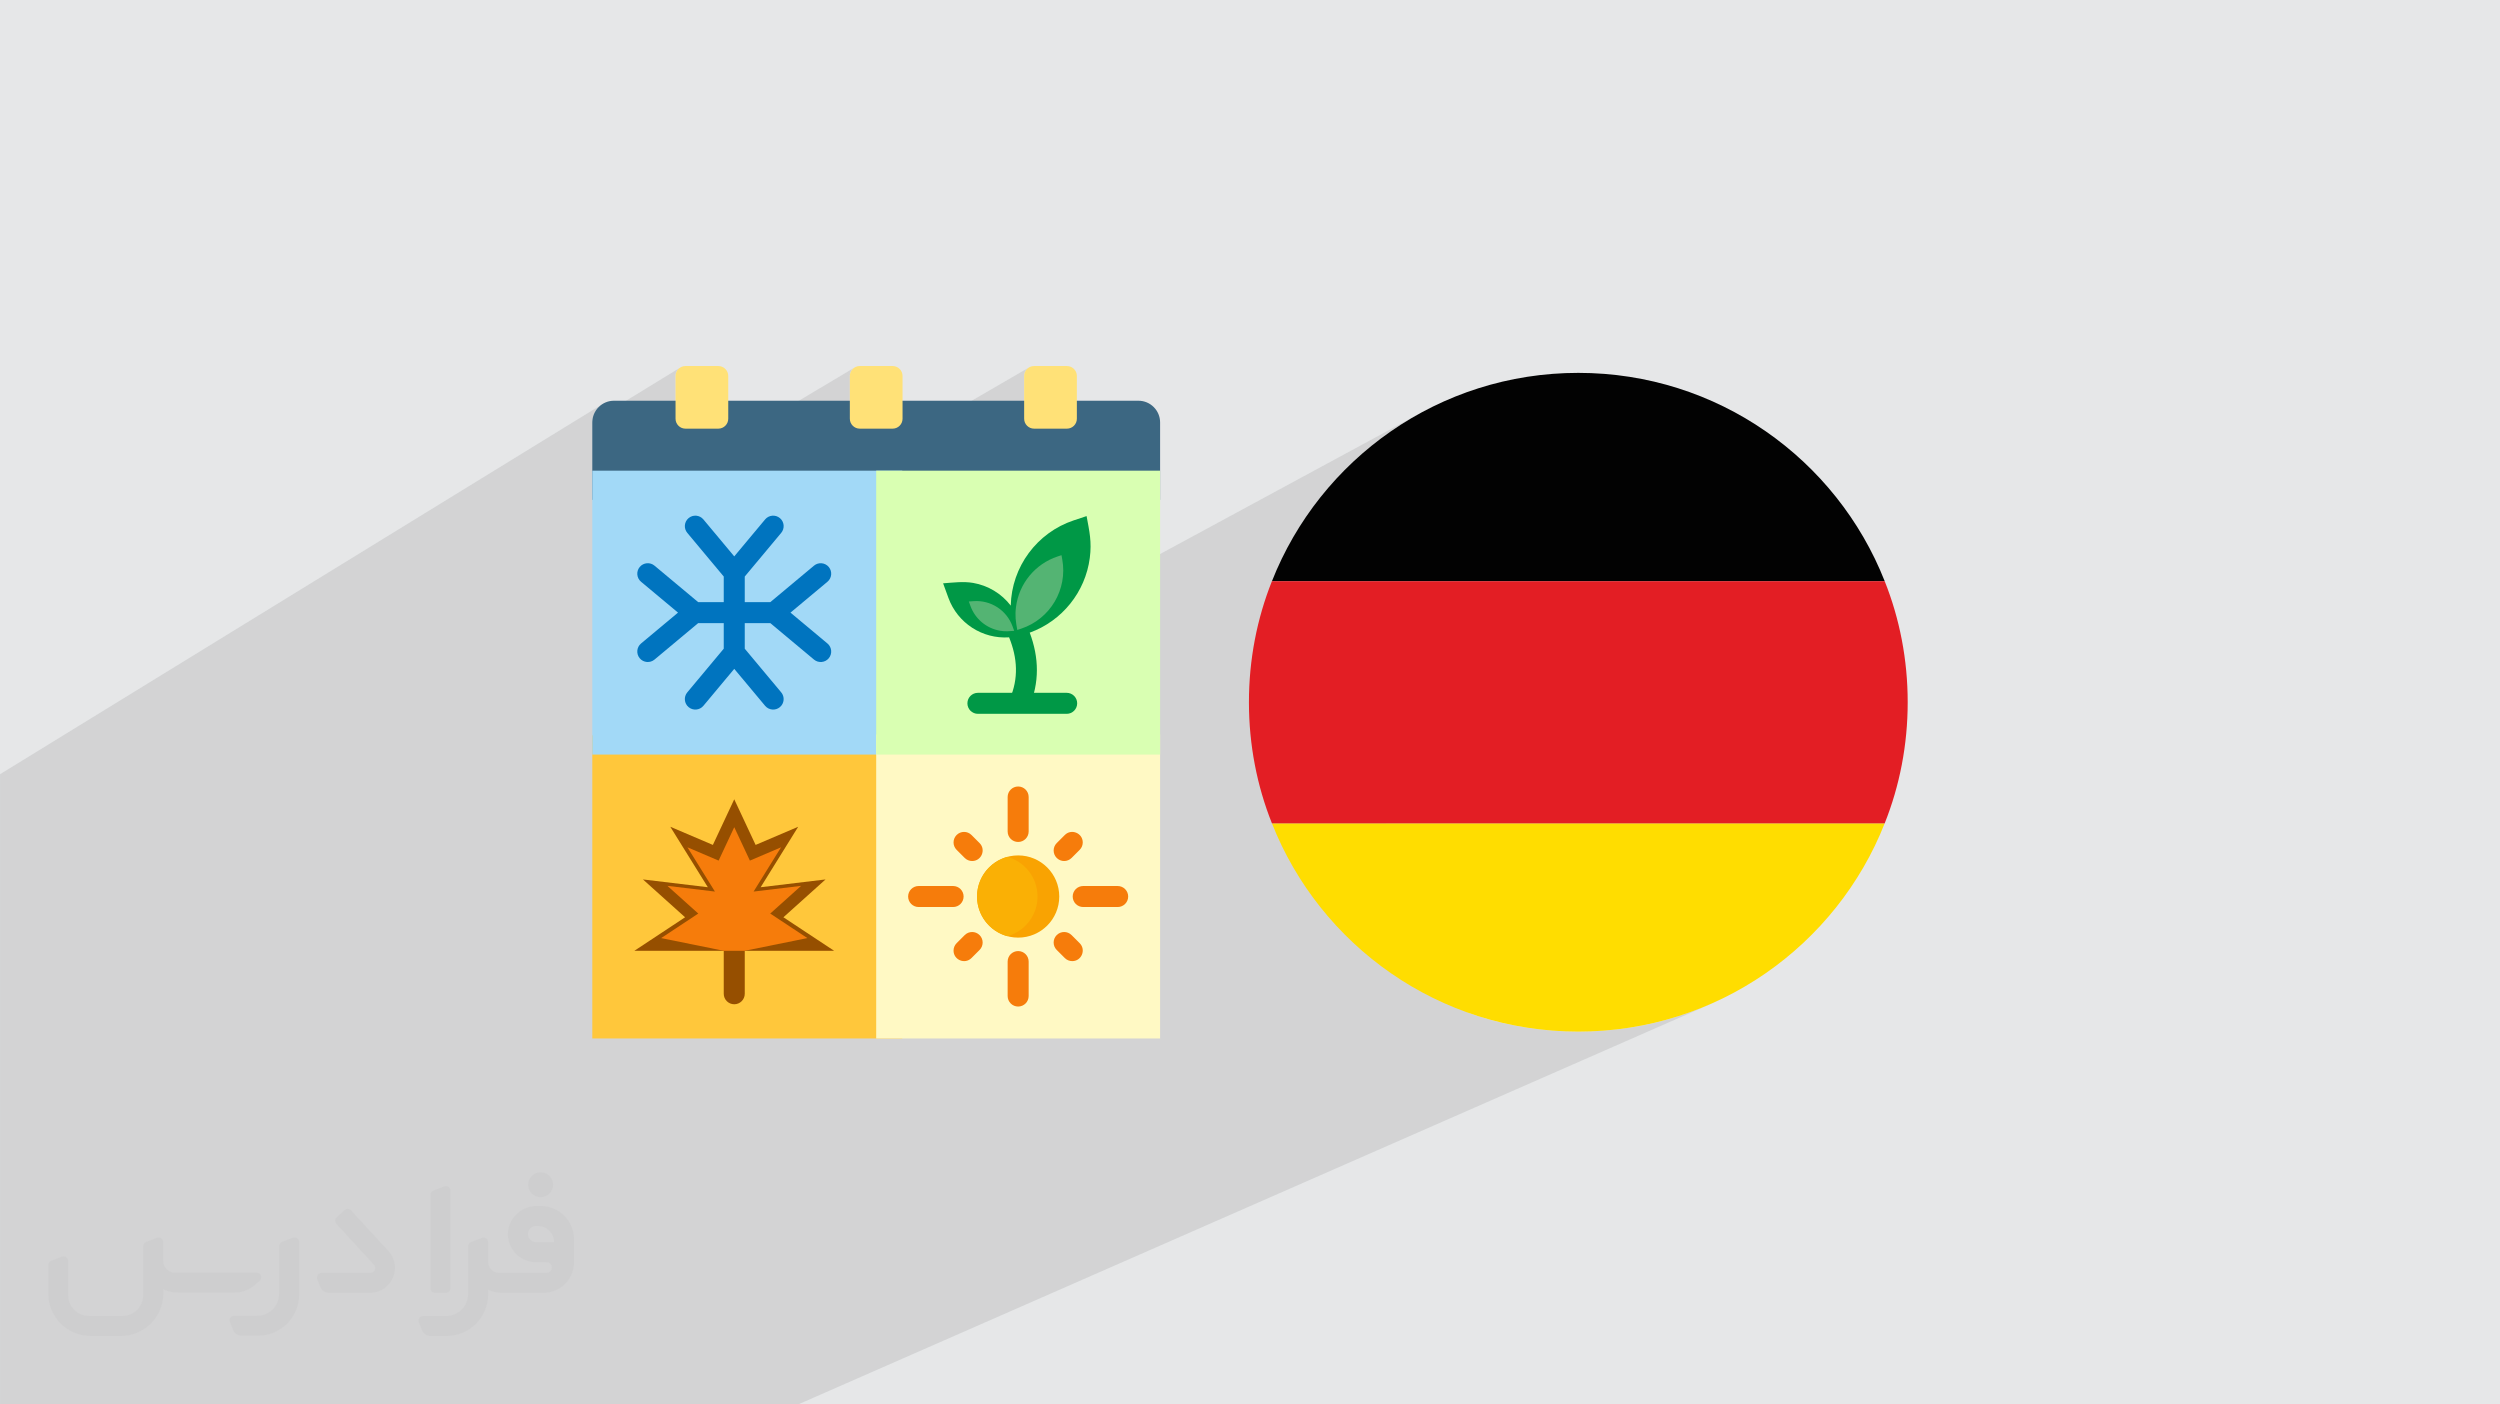
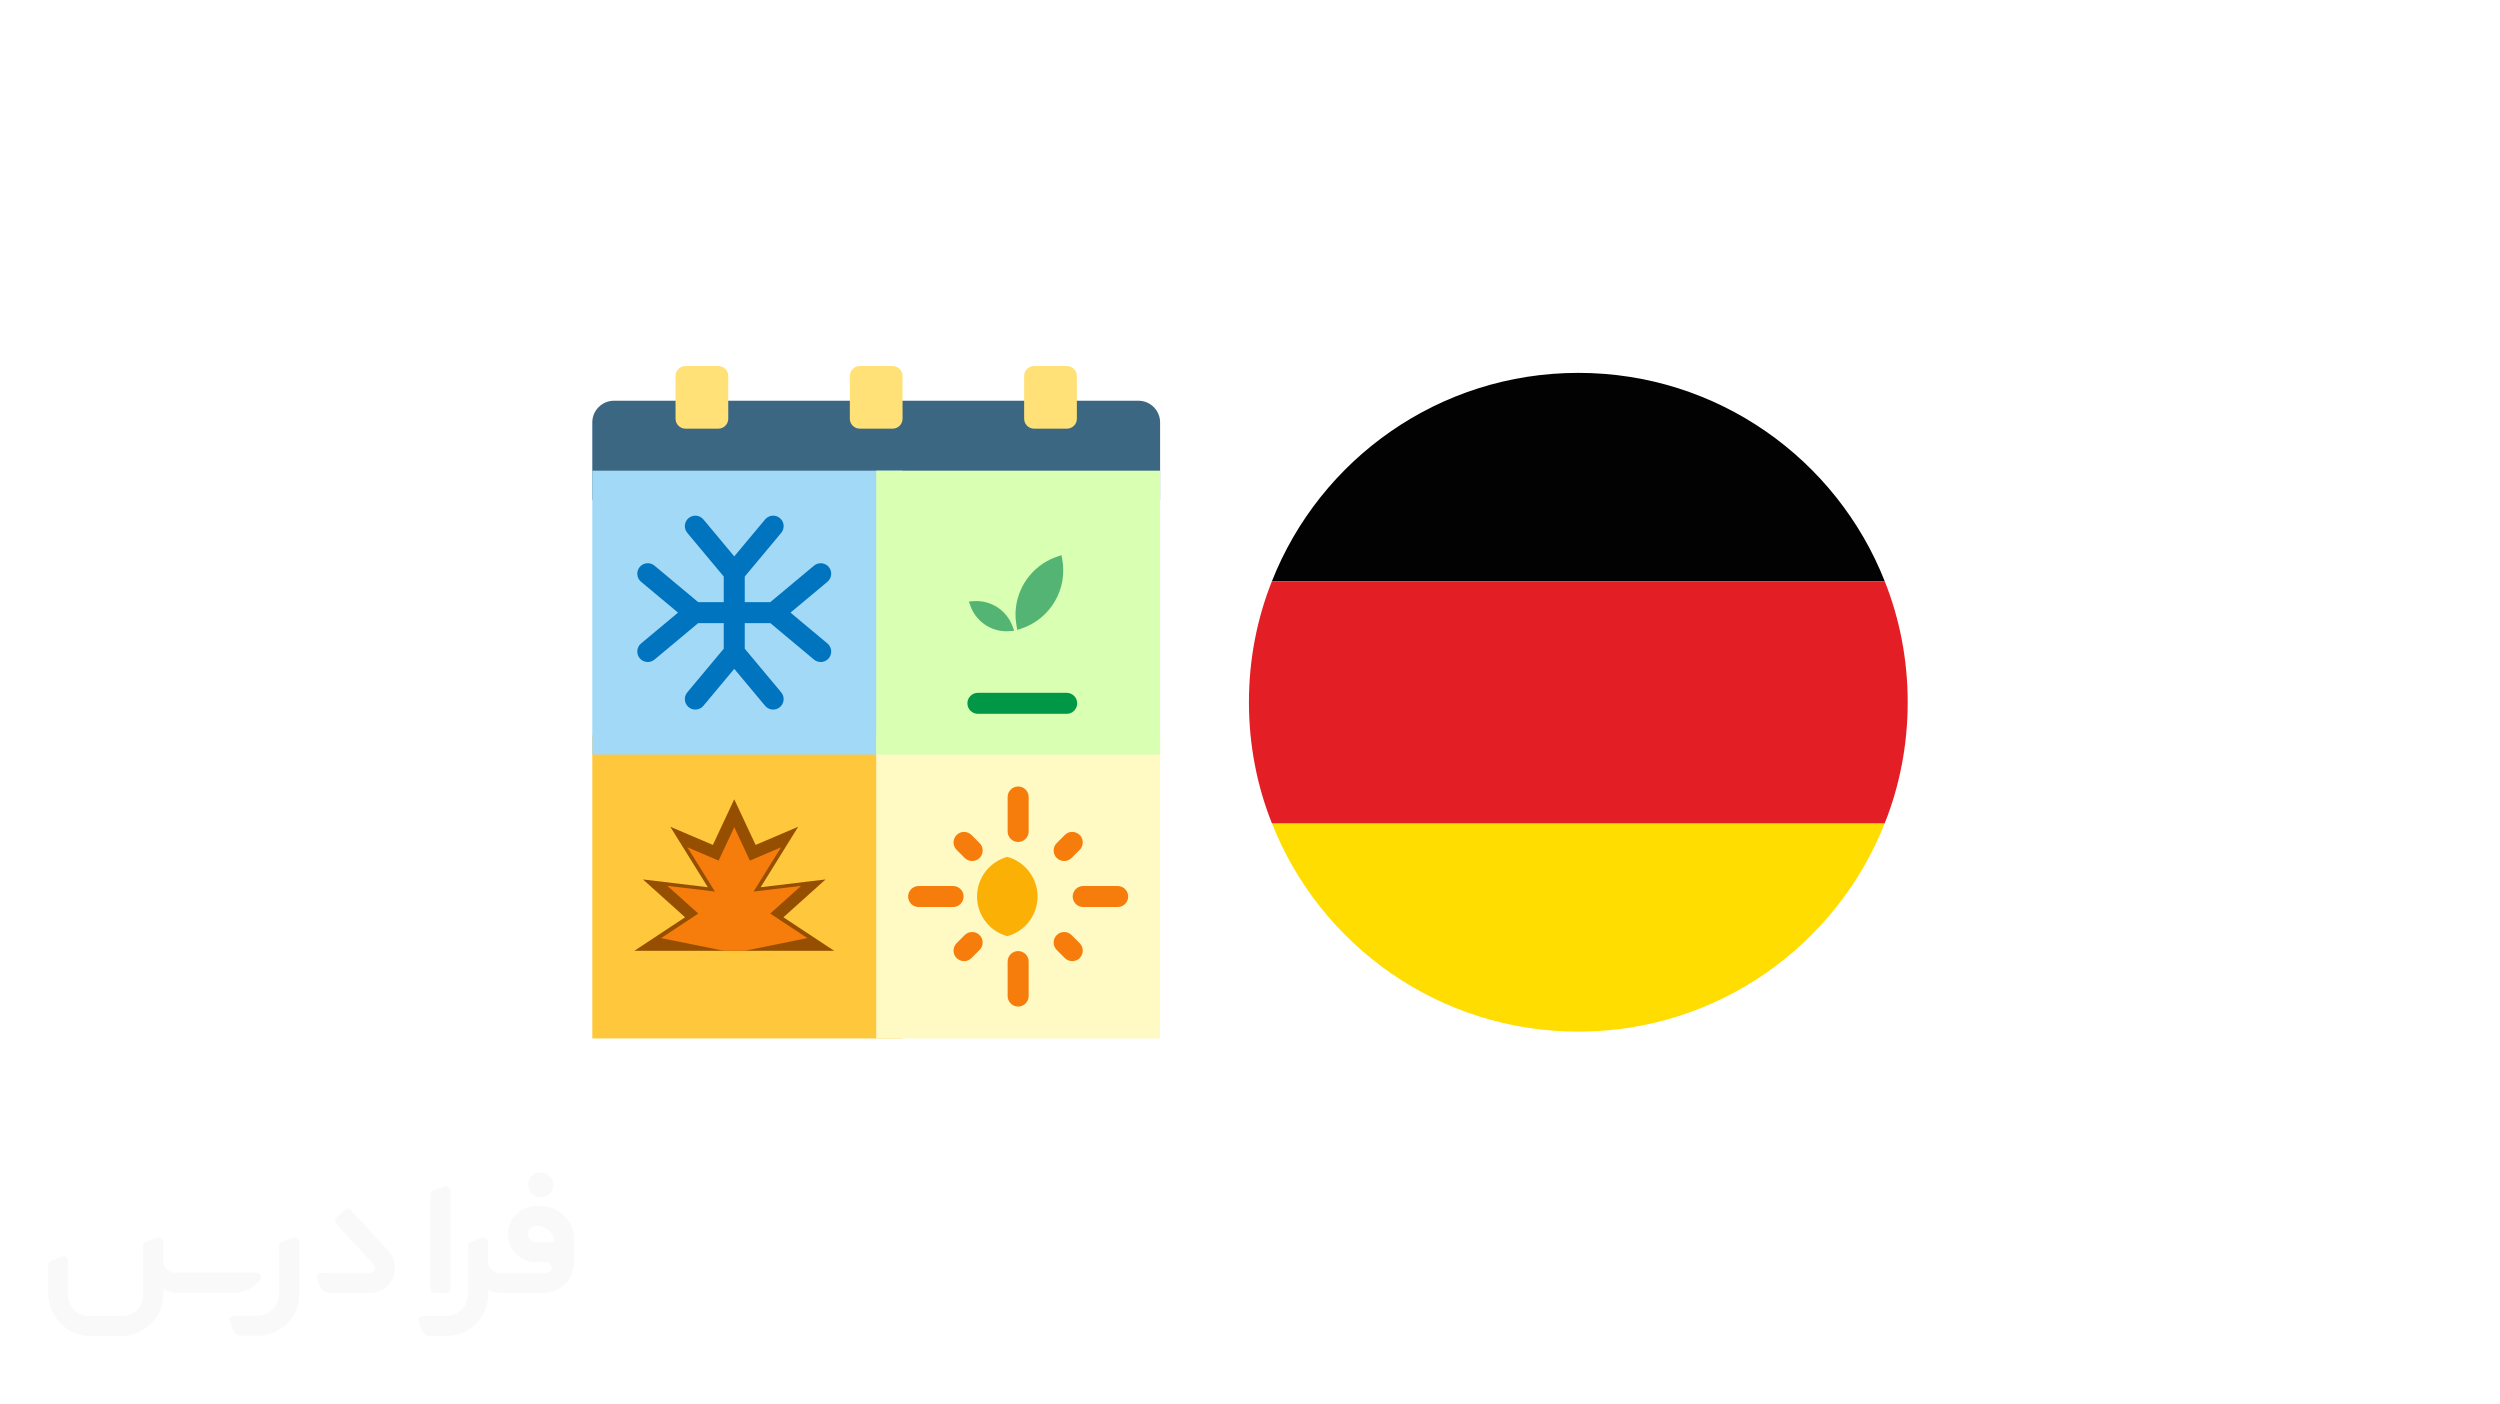
<svg xmlns="http://www.w3.org/2000/svg" xml:space="preserve" width="94.192mm" height="52.917mm" version="1.0" style="shape-rendering:geometricPrecision; text-rendering:geometricPrecision; image-rendering:optimizeQuality; fill-rule:evenodd; clip-rule:evenodd" viewBox="0 0 9404.92 5283.66">
  <defs>
    <style type="text/css">
   
    .fil10 {fill:#FFF9C4}
    .fil8 {fill:#A2D9F7}
    .fil15 {fill:#54B473}
    .fil14 {fill:#009846}
    .fil9 {fill:#0074BF}
    .fil6 {fill:#3C6782}
    .fil4 {fill:#964F00}
    .fil13 {fill:#D9FFB2}
    .fil5 {fill:#F67C0B}
    .fil11 {fill:#F9A302}
    .fil12 {fill:#FAB005}
    .fil3 {fill:#FFC73B}
    .fil7 {fill:#FFE177}
    .fil18 {fill:#E31E24;fill-rule:nonzero}
    .fil16 {fill:#020202;fill-rule:nonzero}
    .fil17 {fill:#FFDD00;fill-rule:nonzero}
    .fil2 {fill:#373435;fill-rule:nonzero;fill-opacity:0.031}
    .fil1 {fill:#2B2A29;fill-opacity:0.102}
    .fil0 {fill:#E6E7E8}
   
  </style>
  </defs>
  <g id="Layer_x0020_1">
-     <polygon class="fil0" points="-0,0 9404.92,0 9404.92,5283.66 -0,5283.66 " />
-     <path class="fil1" d="M2545.76 1397.1l32.86 -20.12 -32.86 20.12 -1.46 2.68 -2.18 6.98 -0.76 7.49 0 161.04 0.76 7.49 2.18 6.98 3.44 6.33 4.56 5.51 5.51 4.56 6.33 3.44 6.98 2.19 7.49 0.76 123.76 0 7.49 -0.76 6.98 -2.18 4.07 -2.23 -142.3 -230.4 142.3 230.4 2.26 -1.23 -2.2 1.32 31.36 50.78 461.22 -274.88 -5.52 4.55 -4.55 5.52 -1.56 2.86 32.43 -19.32 -32.43 19.32 -1.9 3.47 -2.18 6.98 -0.76 7.49 0 161.04 0.76 7.49 2.18 6.98 3.45 6.33 4.55 5.51 5.52 4.56 6.33 3.44 6.98 2.19 7.49 0.76 123.76 0 7.48 -0.76 6.99 -2.18 6.32 -3.45 -470.86 274.42 104.4 0 397.26 -230.52 -175.35 -273.08 175.35 273.08 459.58 -266.69 -5.52 4.55 -4.55 5.52 -1.15 2.11 32.02 -18.57 -32.02 18.57 -2.31 4.22 -2.18 6.98 -0.76 7.49 0 161.04 0.76 7.49 2.18 6.98 3.45 6.33 4.55 5.51 5.52 4.56 6.33 3.44 6.98 2.19 7.49 0.76 123.76 0 7.49 -0.76 6.98 -2.18 6.33 -3.45 -478.68 271.68 1.77 2.75 681.14 0 -348.79 -503.6 348.79 503.6 125.37 0 -90.81 49.89 102.15 147.48 -344.37 186.42 9.06 -12.06 12.79 -19.7 11.45 -20.56 10.06 -21.35 8.61 -22.08 7.11 -22.74 5.55 -23.33 3.94 -23.85 1.28 -11.17 0.9 -10.72 0.54 -10.32 0.2 -9.98 -0.11 -9.71 -0.39 -9.49 -0.66 -9.33 -0.28 -2.92 172.17 -94.59 102.15 147.48 974.03 -527.28 -39.91 22.5 -38.98 23.91 -38 25.29 -37.01 26.64 -35.97 27.96 -34.89 29.23 -33.79 30.46 -32.63 31.67 -31.46 32.85 -30.24 33.98 -29 35.09 -27.72 36.15 -26.39 37.18 -25.03 38.18 -23.65 39.14 -22.23 40.07 -20.76 40.97 -19.27 41.83 -17.74 42.65 2305.24 0 -1877.36 910.86 1877.36 0 -1529.08 692.32 28.96 41.81 16.69 4.95 45.47 11.62 46.12 9.92 46.75 8.21 47.33 6.44 47.88 4.64 48.4 2.81 48.87 0.95 48.87 -0.95 48.4 -2.81 47.88 -4.64 47.33 -6.44 46.74 -8.21 46.13 -9.92 45.47 -11.62 44.78 -13.29 44.05 -14.9 43.3 -16.5 42.51 -18.04 -684.84 300.51 837.74 1209.53 -837.74 -1209.53 -617.75 271.07 602.64 938.46 -602.64 -938.46 -121.45 53.29 502.2 885.17 -502.2 -885.17 -451.73 198.22 424.29 686.95 -424.29 -686.95 -460.75 202.18 312.01 484.77 -312.01 -484.77 -1104.76 484.77 -230.22 0 -510.31 0 -829.76 0 -683.69 0 -44.56 0 -84.81 0 -44.82 0 -57.37 0 -29.3 0 -14.38 0 -35.69 0 -27.55 0 -24.22 0 -15.93 0 -2.1 0 -5.72 0 -9.15 0 -40.15 0 -44.18 0 -1.83 0 -2.38 0 -21.5 0 -5.19 0 -80.33 0 -7.72 0 -8.5 0 -51.57 0 -10.39 0 -78.43 0 0 -27.11 0 -1.77 0 -12.68 0 -17.1 0 -1.44 0 -19.24 0 -22.94 0 -11.79 0 -1.79 0 -7.77 0 -6.55 0 -5.19 0 -2.9 0 -0.08 0 -22.87 0 -14.18 0 -6.19 0 -5.12 0 -4.07 0 -11.44 0 -10.01 0 -12.28 0 -8.86 0 -1.27 0 -29.1 0 -2.52 0 -23.67 0 -1.14 0 -11.17 0 -8.99 0 -30.51 0 -4.1 0 -18.09 0 -6.79 0 -4.01 0 -53.08 0 -4.35 0 -17.44 0 -3.97 0 -17.07 0 -17.06 0 -19.92 0 -7.29 0 -26.91 0 -16.44 0 -9.91 0 -6.73 0 -9.14 0 -14.52 0 -13.11 0 -6.36 0 -21.42 0 -34.66 0 -9.44 0 -0.98 0 -10.61 0 -13.19 0 -3.25 0 -1.12 0 -37.34 0 -37.89 0 -19.74 0 -3.62 0 -0.11 0 -20.79 0 -3.1 0 -3.38 0 -2.64 0 -2.5 0 -24.64 0 -48.63 0 -13.02 0 -14.48 0 -54.66 0 -6.29 0 -2.72 0 -1.91 0 -0.76 0 -5.75 0 -40.62 0 -11.43 0 -11.65 0 -1.36 0 -1.29 0 -7.61 0 -5.6 0 -24.49 0 -13.08 0 -19.36 0 -2.65 0 -44.45 0 -21.36 0 -44.3 0 -3.05 0 -34.25 0 -32.88 0 -17.77 0 -21.62 0 -6.58 0 -5.57 0 -4.54 0 -10.28 0 -0.65 0 -11.41 0 -9.1 0 -18.42 0 -9.43 0 -11.98 0 -37.47 0 -7.6 0 -3.78 0 -71.32 0 -11.9 0 -12.18 0 -27.19 0 -2.11 0 -13.22 0 -4.79 0 -6.22 0 -47 0 -4.94 0 -6.17 0 -27.04 0 -29.32 0 -2.91 0 -33.95 0 -14.44 0 -139.77 0 -13.07 0 -5.2 0 -61.52 0 -5.38 0 -14.53 0 -51.51 0 -47.88 0 -5.38 0 -143.66 0 -12.89 0 -2.36 0 -3.3 0 -37.69 2264.18 -1391.04 -12.06 9.95 -9.95 12.06 -7.53 13.82 -4.76 15.26 -1.27 12.45 329.22 -201.66 -5.52 4.55 -4.56 5.52 -1.99 3.65zm175.22 210.37l-456 273.11 114.34 0 373.03 -222.32 -31.36 -50.78zm830.16 273.11l6.61 0 -1.77 -2.75 -4.84 2.75zm2009.97 1909.01l-41.96 18.99 42.83 14.48 28.09 8.34 -28.96 -41.81z" />
    <g id="_2418508717920">
      <path class="fil2" d="M1125.4 4672.59l0 197.03c0,20.41 -3.74,40.82 -11.66,59.56 -7.92,18.74 -19.16,36.25 -33.74,50.4 -14.58,14.58 -31.65,25.82 -50.4,33.74 -18.74,7.92 -39.15,11.66 -59.56,11.66l-60.82 0c-7.08,0 -14.16,-2.08 -19.99,-6.25 -5.83,-4.16 -10.41,-9.58 -12.92,-16.25l-11.24 -29.16c-0.83,-2.5 -1.25,-5.41 -1.25,-8.33 0,-2.92 1.25,-5.42 2.92,-7.92 1.67,-2.5 3.74,-4.16 6.25,-5.41 2.5,-1.25 5.41,-2.09 7.91,-1.67l86.23 0c22.08,0 42.91,-8.75 58.73,-24.57 15.41,-15.42 24.15,-36.65 24.15,-58.73l0 -179.12c0,-3.33 1.26,-6.66 3.33,-9.58 2.09,-2.92 5,-5 7.92,-6.25l40.82 -15.83c2.5,-0.84 5.41,-1.25 8.33,-0.84 2.92,0.42 5.42,1.26 7.5,2.92 2.09,1.67 4.17,3.75 5.42,6.25 1.25,2.92 2.08,5.83 2.08,8.33z" />
      <path class="fil2" d="M2033.88 4536.8l-15 0c-59.57,0 -109.13,48.73 -108.31,107.88 0.42,27.5 12.08,54.16 31.66,73.32 19.57,19.57 46.23,30.4 74.14,30.4l39.57 0c5.42,0 10.41,2.08 14.17,5.83 3.74,3.74 5.83,8.75 5.83,14.16 0,5.42 -2.09,10.41 -5.83,14.17 -3.75,3.74 -8.75,5.83 -14.17,5.83l-179.11 0c-10.83,0 -20.83,-4.58 -28.33,-12.08 -7.5,-7.5 -11.66,-17.91 -12.08,-28.33l0 -74.98c0,-2.92 -0.83,-5.41 -2.08,-7.92 -1.25,-2.5 -3.33,-4.57 -5.42,-6.24 -2.08,-1.67 -4.99,-2.51 -7.5,-2.92 -2.92,-0.42 -5.41,0 -8.33,0.83l-41.24 15.83c-2.92,1.25 -5.83,3.33 -7.92,6.25 -2.08,2.92 -2.92,6.25 -2.92,9.58l0 179.12c0,22.08 -8.75,43.32 -24.15,58.73 -15.42,15.42 -36.65,24.57 -58.73,24.57l-86.64 0.01c-2.92,0 -5.42,0.83 -7.92,2.08 -2.5,1.25 -4.58,3.33 -6.25,5.42 -1.66,2.5 -2.5,4.99 -2.92,7.5 -0.41,2.92 0,5.41 1.26,8.33l11.24 29.16c2.5,6.67 7.08,12.5 12.91,16.66 5.83,4.16 12.91,6.25 20,5.83l60.81 0c41.24,0 80.81,-16.25 109.97,-45.82 29.16,-29.16 45.81,-68.74 45.81,-109.97l0 -18.32c15.84,7.91 33.33,12.08 50.82,12.08l157.03 0c30.41,0 59.99,-12.08 81.65,-33.74 21.66,-21.67 33.74,-50.82 33.74,-81.65l0 -85.81c0,-33.32 -13.33,-65.39 -36.65,-89.14 -23.74,-23.74 -55.82,-36.65 -89.14,-36.65zm50.39 136.2l-66.64 0c-7.92,0 -15.42,-2.5 -21.25,-7.91 -5.83,-5.42 -9.59,-12.5 -10.41,-20.42 0,-4.16 0.42,-8.75 2.08,-12.91 1.67,-4.16 3.75,-7.91 6.67,-10.82 5.83,-5.42 13.75,-8.76 21.66,-8.76l7.09 0c16.25,0 31.65,6.25 42.9,17.91 11.66,11.25 17.91,26.66 17.91,42.91z" />
      <path class="fil2" d="M1694.39 4478.9l0 367.39c0,2.08 -0.42,4.57 -1.25,6.66 -0.84,2.09 -2.09,4.16 -3.75,5.83 -1.67,1.67 -3.33,2.92 -5.41,3.74 -2.09,0.84 -4.16,1.26 -6.67,1.26l-40.82 0c-2.08,0 -4.58,-0.42 -6.66,-1.26 -2.09,-0.83 -4.16,-2.08 -5.42,-3.74 -1.66,-1.67 -2.92,-3.74 -3.74,-5.83 -0.83,-2.09 -1.25,-4.58 -1.25,-6.66l0 -351.57c0,-3.32 0.83,-6.66 2.92,-9.58 2.08,-2.92 4.58,-5 7.91,-6.25l40.83 -15.83c2.5,-0.84 5.41,-1.25 8.33,-1.25 2.92,0.41 5.41,1.25 7.5,2.92 2.5,1.66 4.16,3.74 5.41,6.24 1.25,2.09 2.09,5 2.09,7.92z" />
      <path class="fil2" d="M1391.56 4863.79l-153.7 0c-7.08,0 -14.17,-2.09 -20,-6.25 -5.83,-4.16 -10.41,-9.99 -13.33,-16.66l-11.24 -28.74c-0.83,-2.51 -1.25,-5.42 -0.83,-8.34 0.41,-2.92 1.25,-5.41 2.92,-7.91 1.66,-2.51 3.74,-4.16 6.24,-5.42 2.51,-1.25 5.42,-2.08 7.92,-2.08l184.11 0c3.33,0 6.66,-1.25 9.58,-2.92 2.93,-2.09 5,-4.58 6.67,-7.92 1.25,-3.33 1.67,-6.66 1.25,-9.99 -0.42,-3.33 -2.08,-6.67 -4.16,-9.17l-141.63 -154.12c-2.92,-3.33 -4.58,-7.92 -4.58,-12.5 0,-4.58 2.09,-8.75 5.83,-12.08l29.58 -27.49c3.33,-2.92 7.92,-4.58 12.5,-4.58 4.58,0.42 8.75,2.09 12.08,5.83l140.37 152.87c55.41,59.57 12.5,157.46 -69.56,157.46z" />
      <path class="fil2" d="M977.53 4817.97l-20 17.07c-20.83,17.91 -47.49,27.91 -74.98,27.91l-211.19 0c-19.57,0 -39.15,-4.16 -57.06,-12.49l0 16.25c0,20.82 -4.16,41.65 -12.08,60.81 -7.91,19.16 -19.57,36.65 -34.57,51.65 -14.58,14.58 -32.07,26.24 -51.65,34.58 -19.16,7.91 -39.99,12.07 -60.82,12.07l-114.55 0.01c-20.83,0 -41.66,-4.17 -60.82,-12.08 -19.16,-7.92 -36.65,-19.58 -51.65,-34.58 -14.58,-14.58 -26.24,-32.07 -34.57,-51.65 -7.92,-19.16 -12.08,-39.98 -12.08,-60.81l0 -107.89c0,-3.33 1.25,-6.66 2.92,-9.58 2.09,-2.92 4.58,-5 7.92,-6.25l40.82 -15.83c2.5,-0.84 5.41,-1.26 8.33,-0.84 2.92,0.42 5.42,1.25 7.5,2.92 2.09,1.67 4.16,3.75 5.42,6.25 1.25,2.5 2.08,5 2.08,7.92l0 128.71c0,20.83 8.34,40.82 22.92,55.41 14.58,14.58 34.57,22.91 55.4,22.91l125.79 0c20.83,0 40.41,-8.34 54.99,-22.92 14.58,-14.58 22.92,-34.57 22.92,-55.4l0 -184.11c0,-3.33 1.25,-6.67 2.92,-9.59 2.08,-2.92 4.57,-4.99 7.91,-6.24l40.82 -15.84c2.51,-0.83 5.42,-1.25 8.34,-0.83 2.92,0.42 5.41,1.25 7.91,2.92 2.51,1.67 4.17,3.74 5.42,6.25 1.25,2.5 2.08,5.41 2.08,7.91l0 70.4c0,11.66 4.58,23.32 12.92,31.65 8.33,8.34 19.57,13.33 31.65,13.33l307.4 0c3.33,0 7.09,0.84 9.59,2.92 2.92,2.09 5,5 6.25,7.92 1.25,3.33 1.25,6.66 0.41,10.41 0,3.74 -2.08,6.66 -4.57,8.75z" />
      <path class="fil2" d="M2033.88 4503.89c25.82,0 47.07,-21.25 47.07,-47.07 0,-25.83 -21.25,-47.07 -47.07,-47.07 -25.83,0 -47.08,21.24 -47.08,47.07 0,25.82 21.25,47.07 47.08,47.07z" />
    </g>
    <g id="_2418508720800">
      <polygon class="fil3" points="2228.22,2766.04 3394.27,2766.04 3394.27,3906.68 2228.22,3906.69 " />
-       <path class="fil4" d="M2801.76 3738.47c0,21.83 -17.69,39.52 -39.53,39.52 -21.83,0 -39.52,-17.69 -39.52,-39.52l0 -284.6c0,-21.83 17.69,-39.53 39.52,-39.53 21.84,0 39.53,17.7 39.53,39.53l0 284.6z" />
      <path class="fil4" d="M2947.17 3450.78l190.78 126.05c-250.48,0 -500.96,0 -751.45,0l190.79 -126.05 -158.54 -142.36 244.12 29.3 -141.19 -227.47 160.17 68.31 80.38 -171.67 80.37 171.67 160.18 -68.31 -141.19 227.48 244.12 -29.31 -158.54 142.36z" />
      <polygon class="fil5" points="2801.76,3576.82 2722.71,3576.82 2487.22,3529.04 2626.86,3436.78 2510.82,3332.58 2689.51,3354.02 2586.16,3187.52 2703.41,3237.52 2762.24,3111.87 2821.06,3237.52 2938.29,3187.52 2834.96,3354.02 3013.65,3332.58 2897.59,3436.78 3037.24,3529.04 " />
      <path class="fil6" d="M2228.22 1880.58l2136.05 0 0 -291.65c0,-44.76 -36.62,-81.39 -81.39,-81.39l-1973.27 0c-44.76,0 -81.39,36.62 -81.39,81.39l0 291.65 0 0z" />
      <path class="fil7" d="M3890.1 1376.99l123.76 0c20.5,0 37.26,16.76 37.26,37.26l0 161.04c0,20.5 -16.77,37.26 -37.26,37.26l-123.76 0c-20.5,0 -37.26,-16.77 -37.26,-37.26l0 -161.04c0,-20.5 16.76,-37.26 37.26,-37.26l0 0zm-1311.48 0l123.76 0c20.5,0 37.26,16.76 37.26,37.26l0 161.04c0,20.5 -16.76,37.26 -37.26,37.26l-123.76 0c-20.5,0 -37.25,-16.77 -37.25,-37.26l0 -161.04c0,-20.5 16.76,-37.26 37.25,-37.26l0 0zm655.75 0l123.76 0c20.49,0 37.25,16.76 37.25,37.26l0 161.04c0,20.5 -16.76,37.26 -37.25,37.26l-123.76 0c-20.5,0 -37.26,-16.77 -37.26,-37.26l0 -161.04c0,-20.5 16.76,-37.26 37.26,-37.26l0 0z" />
      <polygon class="fil8" points="2228.22,1770.64 3394.27,1770.64 3394.27,2838.66 2228.22,2838.66 " />
      <path class="fil9" d="M2585.58 2004.67c-13.99,-16.72 -11.77,-41.61 4.93,-55.59 16.71,-13.99 41.61,-11.77 55.59,4.94l116.13 139.09 116.13 -139.09c13.98,-16.72 38.87,-18.93 55.59,-4.94 16.71,13.98 18.92,38.87 4.93,55.59l-137.13 164.23 0 96.22 96.22 0 164.24 -137.13c16.71,-13.98 41.6,-11.76 55.58,4.94 13.99,16.71 11.77,41.61 -4.93,55.59l-139.09 116.13 139.09 116.13c16.71,13.98 18.92,38.87 4.93,55.58 -13.98,16.71 -38.87,18.93 -55.58,4.94l-164.24 -137.13 -96.22 0 0 96.22 137.13 164.24c13.98,16.7 11.77,41.6 -4.94,55.58 -16.71,13.99 -41.6,11.77 -55.59,-4.93l-116.12 -139.1 -116.13 139.1c-13.99,16.71 -38.87,18.92 -55.59,4.93 -16.71,-13.98 -18.93,-38.87 -4.94,-55.58l137.13 -164.24 0 -96.22 -96.22 0 -164.23 137.13c-16.71,13.98 -41.61,11.77 -55.59,-4.94 -13.98,-16.71 -11.77,-41.6 4.94,-55.59l139.09 -116.13 -139.09 -116.12c-16.71,-13.99 -18.93,-38.88 -4.94,-55.59 13.99,-16.71 38.87,-18.93 55.59,-4.94l164.23 137.13 96.23 0 0 -96.22 -137.13 -164.23z" />
      <polygon class="fil10" points="3296.24,2762.88 4364.26,2762.88 4364.26,3906.69 3296.24,3906.69 " />
-       <circle class="fil11" cx="3830.25" cy="3372.67" r="154.65" />
      <path class="fil12" d="M3789.4 3521.85c-65.59,-17.91 -113.8,-77.91 -113.8,-149.17 0,-71.27 48.22,-131.27 113.8,-149.18 65.59,17.91 113.81,77.91 113.81,149.18 0,71.27 -48.22,131.26 -113.81,149.17z" />
      <polygon class="fil13" points="3296.24,1770.64 4364.26,1770.64 4364.26,2838.66 3296.24,2838.66 " />
-       <path class="fil14" d="M3873.82 2380.05c35.25,93.72 37.59,188.75 -3.06,281.58l-72.26 -31.5c33.94,-77.5 29.33,-154.51 -2.34,-232.47 -100.53,6.8 -193.71,-53.57 -228.21,-148.31l-20.01 -54.96c38.23,-2.74 75.77,-7.84 112.82,-1.53 56.21,9.58 107.02,40.24 141.68,85.43 3.24,-145.81 98.42,-274.62 237.09,-320.77l48.17 -16.04c10.55,57.36 19.99,96.27 12.11,157.21 -16.62,128.53 -104.32,237.38 -225.99,281.34l0 0z" />
      <path class="fil14" d="M3678.87 2685.4c-21.83,0 -39.53,-17.7 -39.53,-39.53 0,-21.83 17.7,-39.53 39.53,-39.53l333.9 0c21.83,0 39.53,17.7 39.53,39.53 0,21.83 -17.7,39.53 -39.53,39.53l-333.9 0z" />
      <path class="fil5" d="M3416.34 3372.67c0,21.84 17.68,39.53 39.53,39.53l129.64 0c21.83,0 39.53,-17.69 39.53,-39.53 0,-21.83 -17.69,-39.53 -39.53,-39.53l-129.64 0c-21.84,0 -39.53,17.7 -39.53,39.53zm238.36 231.45l30.44 -30.44c15.44,-15.44 15.44,-40.47 0,-55.91 -15.45,-15.45 -40.46,-15.44 -55.91,0l-30.44 30.44c-7.72,7.73 -11.58,17.84 -11.58,27.96 0.01,35.16 42.68,52.76 67.49,27.95zm215.08 142.93l0 -129.64c0,-21.84 -17.7,-39.53 -39.53,-39.53 -21.84,0 -39.53,17.69 -39.53,39.53l0 129.64c0,21.83 17.69,39.53 39.53,39.53 21.83,-0.01 39.53,-17.7 39.53,-39.53zm191.93 -198.83l-30.45 -30.45c-15.45,-15.44 -40.47,-15.43 -55.91,0 -15.43,15.44 -15.43,40.47 0,55.91l30.45 30.45c7.73,7.72 17.83,11.57 27.96,11.57 35.14,0 52.76,-42.66 27.95,-67.48zm142.92 -215.08l-129.65 0c-21.83,0 -39.53,17.7 -39.53,39.53 0,21.84 17.69,39.53 39.53,39.53l129.65 0c21.84,0 39.53,-17.68 39.53,-39.53 0,-21.84 -17.7,-39.53 -39.53,-39.53zm-198.83 -191.93l-30.45 30.45c-15.43,15.43 -15.43,40.46 0,55.91 15.46,15.44 40.48,15.42 55.91,0l30.45 -30.45c7.71,-7.72 11.57,-17.84 11.57,-27.96 -0.01,-34.92 -42.53,-52.89 -67.48,-27.95zm-215.08 -142.92l0 129.64c0,21.84 17.69,39.53 39.53,39.53 21.83,0 39.53,-17.69 39.53,-39.53l0 -129.64c0,-21.83 -17.7,-39.53 -39.53,-39.53 -21.84,0 -39.53,17.69 -39.53,39.53zm-191.93 198.83l30.44 30.45c7.73,7.72 17.83,11.57 27.96,11.57 35.14,0 52.76,-42.67 27.95,-67.48l-30.44 -30.45c-15.45,-15.44 -40.47,-15.43 -55.91,0 -15.43,15.43 -15.44,40.46 0,55.91z" />
      <path class="fil15" d="M3996.11 2104.02c20.83,113.13 -45.03,224.52 -154.17,260.86l-14.94 4.97c-5.85,-31.78 -9.13,-53.47 -4.79,-86.96 11.34,-87.73 72.34,-161.48 156.12,-189.36l14.93 -4.97 2.85 15.47zm-333.35 157.5c64.41,-4.61 124.23,33.94 146.34,94.67l6.21 17.03c-19.56,1.4 -32.68,3.05 -52.9,-0.4 -51.14,-8.72 -93.78,-44.23 -111.53,-92.97l-6.2 -17.03 18.08 -1.3z" />
      <path class="fil16" d="M7090.19 2186.41l-2305.24 0c180.96,-459.17 628.91,-783.68 1152.63,-783.68 523.71,0 971.65,324.51 1152.62,783.68z" />
      <path class="fil17" d="M7090.19 3097.27c-180.95,459.17 -628.91,783.67 -1152.62,783.67 -523.72,0 -971.66,-324.5 -1152.63,-783.67l2305.24 0z" />
      <path class="fil18" d="M7176.69 2641.84c0,160.86 -30.39,314.68 -86.51,455.43l-2305.24 0c-56.12,-140.75 -86.51,-294.59 -86.51,-455.43 0,-160.85 30.39,-314.68 86.51,-455.43l2305.24 0c56.12,140.75 86.51,294.58 86.51,455.43z" />
    </g>
  </g>
</svg>